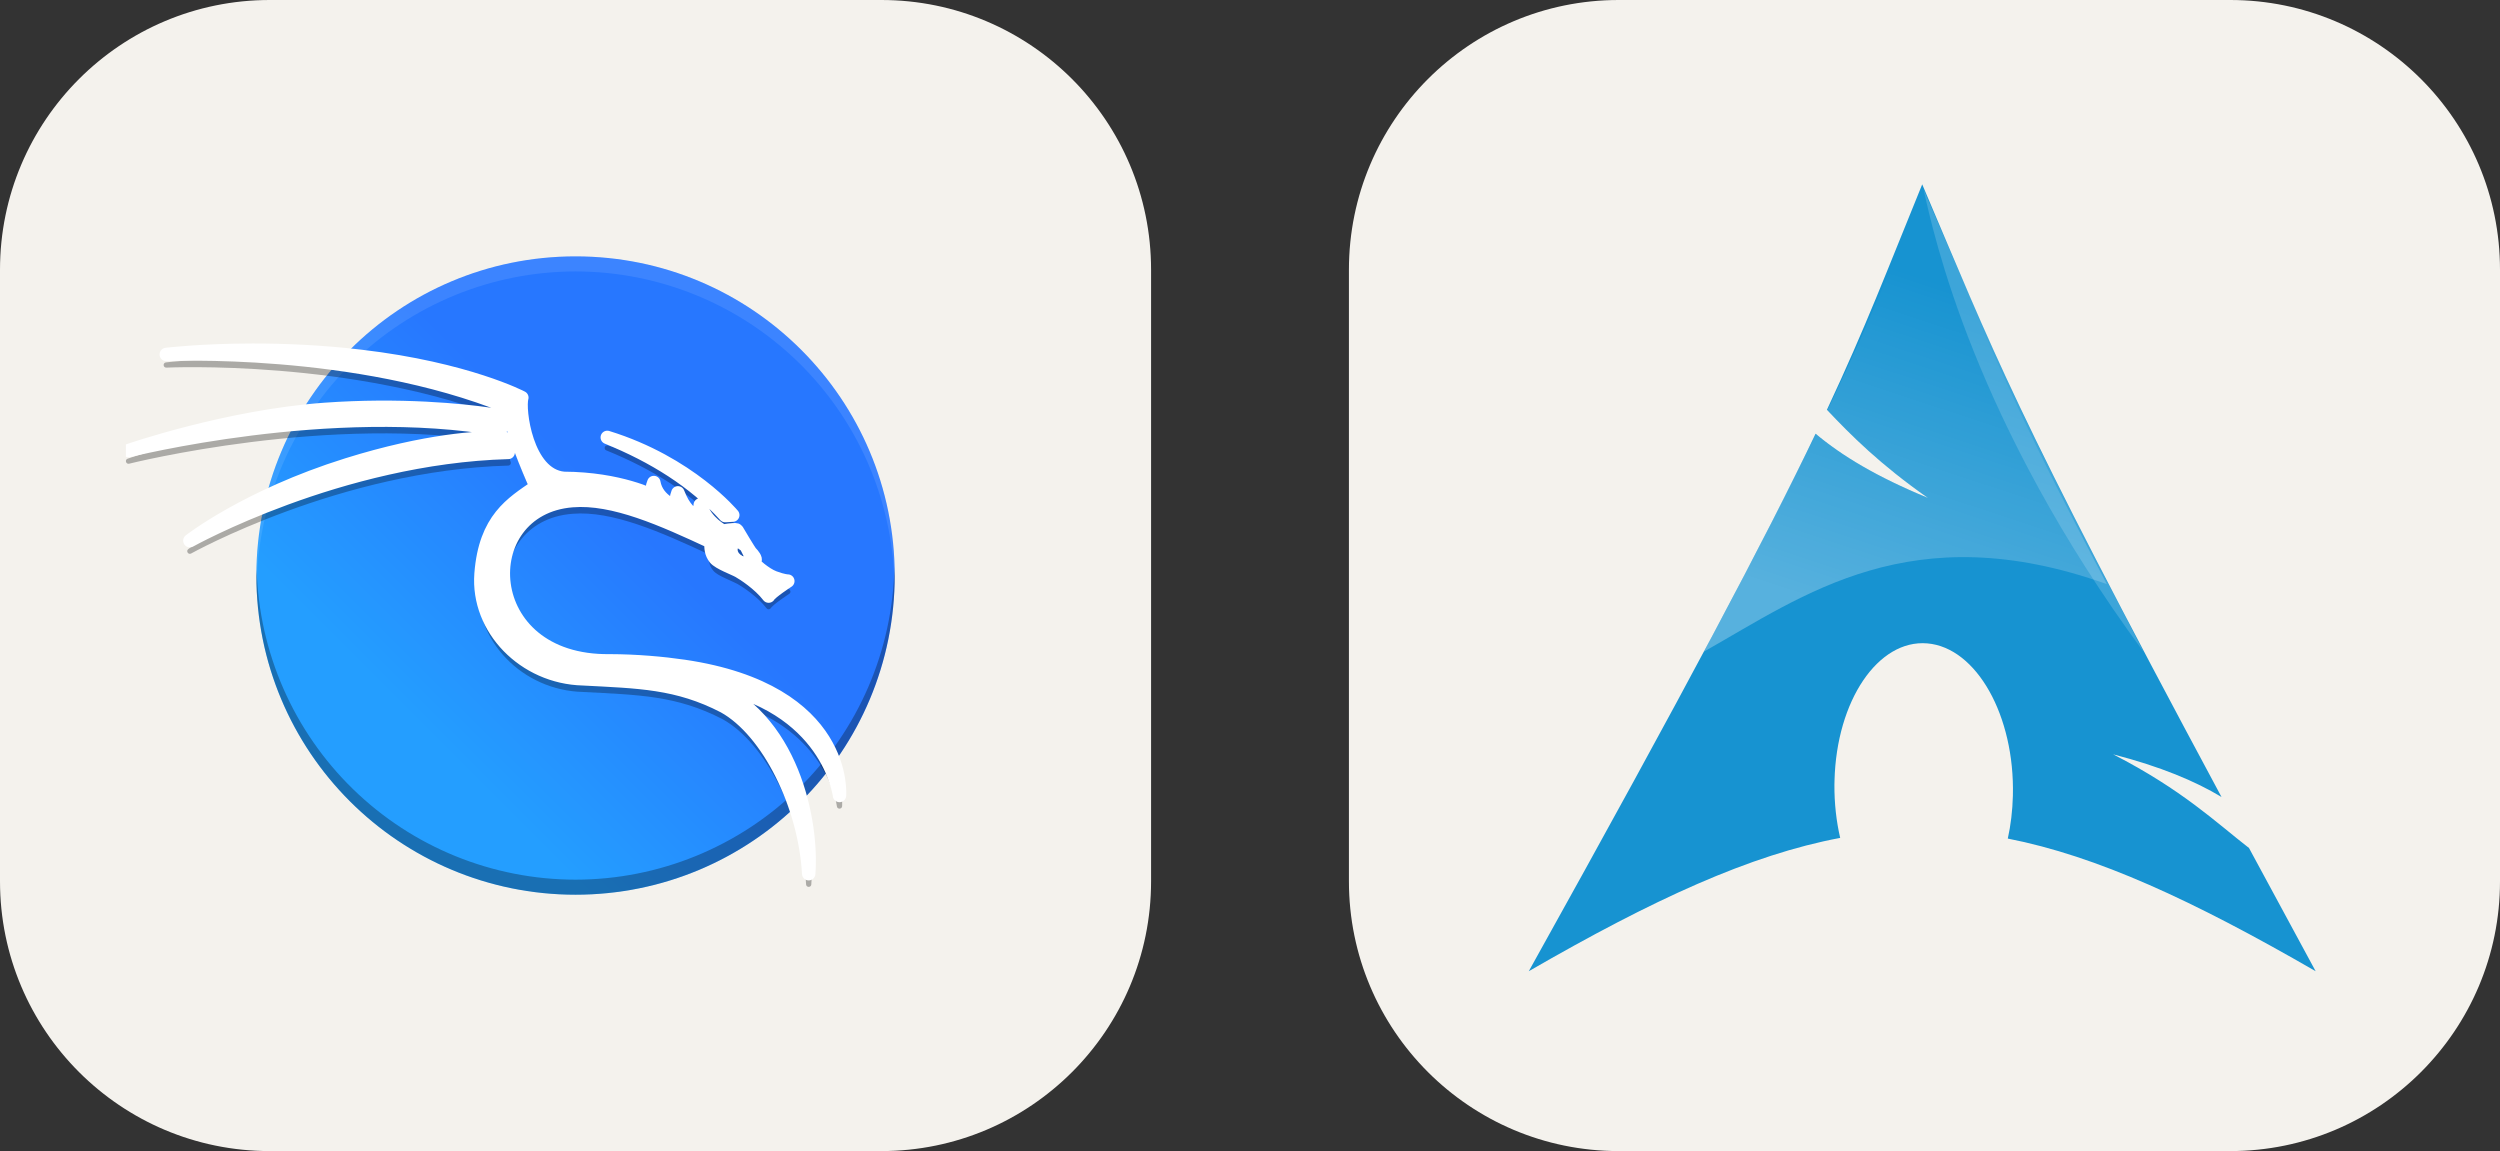
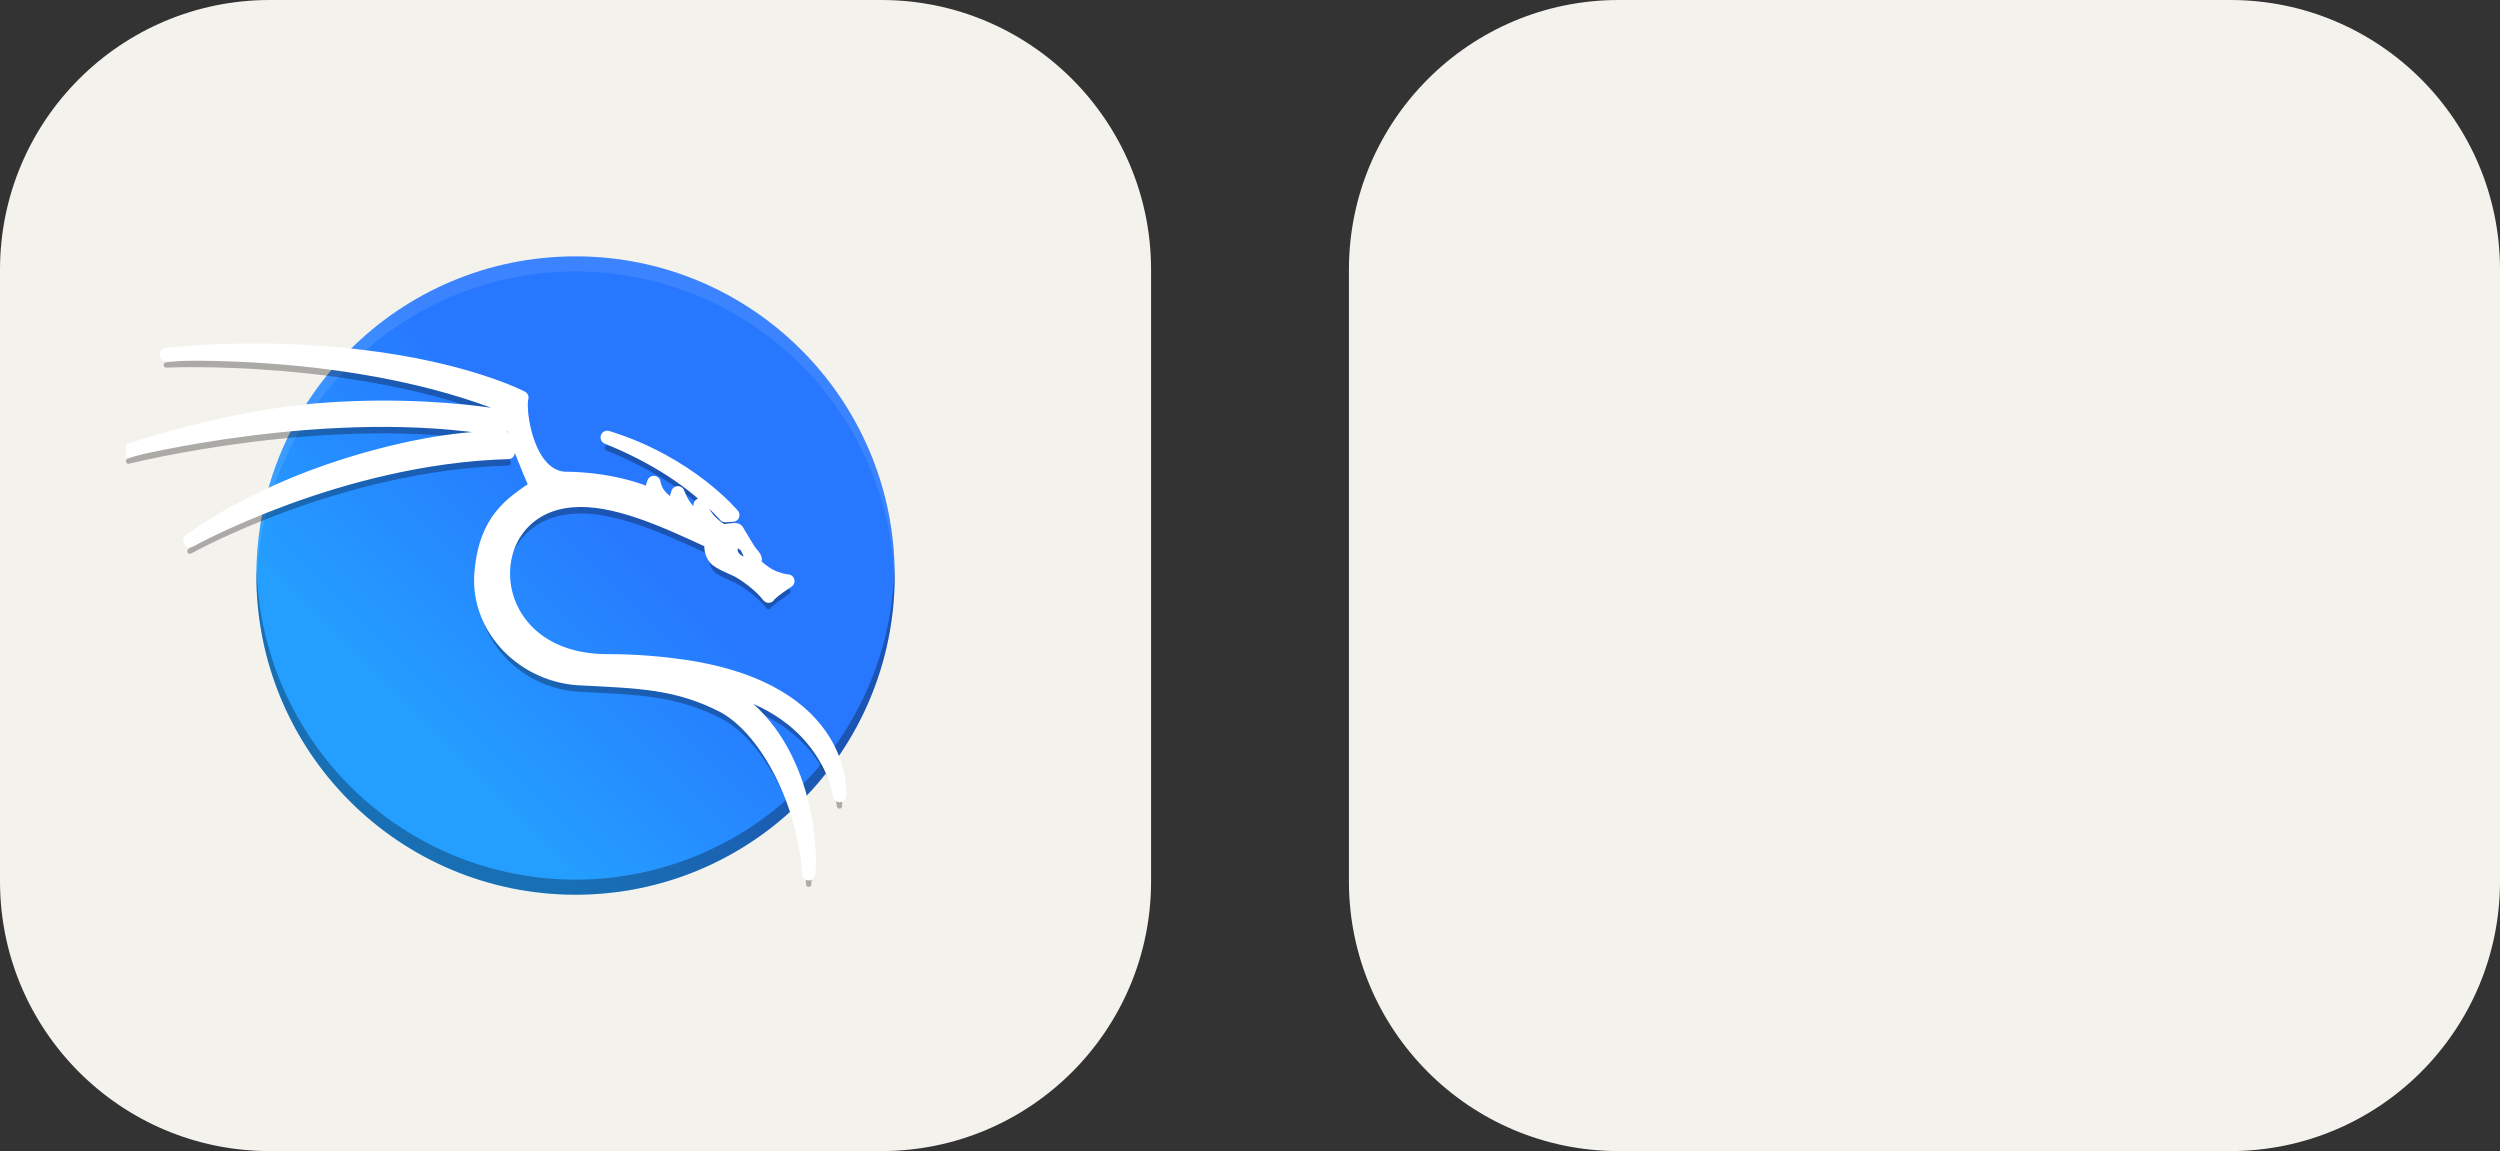
<svg xmlns="http://www.w3.org/2000/svg" width="104.25" height="48" viewBox="0 0 556 256" fill="none" version="1.1">
  <rect x="0" y="0" width="556" height="256" fill="#333333" stroke="none" />
  <g transform="translate(0, 0)">
    <svg width="256" height="256" viewBox="0 0 256 256" fill="none">
      <g clip-path="url(#clip0_33_889)">
        <path d="M196 0H60C26.863 0 0 26.863 0 60V196C0 229.137 26.863 256 60 256H196C229.137 256 256 229.137 256 196V60C256 26.863 229.137 0 196 0Z" fill="#F4F2ED" />
        <g clip-path="url(#clip1_33_889)">
          <path d="M127.999 198.984C167.202 198.984 198.983 167.204 198.983 128C198.983 88.796 167.202 57.016 127.999 57.016C88.795 57.016 57.014 88.796 57.014 128C57.014 167.204 88.795 198.984 127.999 198.984Z" fill="url(#paint0_linear_33_889)" />
          <path opacity="0.3" d="M198.913 126.039C198.55 144.612 190.921 162.302 177.663 175.314C164.405 188.326 146.575 195.622 127.998 195.637C109.519 195.625 91.772 188.408 78.529 175.518C65.287 162.628 57.594 145.082 57.084 126.609C57.057 127.072 57.034 127.535 57.015 127.998C57.015 146.824 64.494 164.879 77.806 178.192C91.118 191.504 109.173 198.982 128 198.982C137.321 198.982 146.552 197.146 155.164 193.579C163.776 190.012 171.602 184.783 178.193 178.192C184.785 171.6 190.013 163.775 193.581 155.163C197.148 146.55 198.984 137.32 198.984 127.998C198.97 127.344 198.947 126.691 198.915 126.038L198.913 126.039Z" fill="black" />
          <path opacity="0.1" d="M127.999 57.016C109.172 57.016 91.117 64.495 77.805 77.807C64.493 91.119 57.014 109.174 57.014 128.001C57.028 128.653 57.051 129.306 57.083 129.958C57.447 111.386 65.077 93.696 78.335 80.686C91.592 67.675 109.422 60.379 127.998 60.364C146.477 60.375 164.223 67.592 177.465 80.481C190.707 93.371 198.401 110.915 198.912 129.388C198.939 128.926 198.962 128.464 198.981 128.002C198.981 118.68 197.145 109.45 193.577 100.838C190.01 92.225 184.782 84.4 178.19 77.809C171.598 71.217 163.773 65.988 155.161 62.421C146.549 58.854 137.318 57.018 127.996 57.018L127.999 57.016Z" fill="white" />
-           <path opacity="0.3" d="M56.101 79.648C44.608 79.662 37.016 80.587 36.953 80.595C36.953 80.595 36.91 80.599 36.91 80.599C36.159 80.685 36.255 81.802 37.009 81.76C37.009 81.76 78.798 79.786 112.294 93.249C113.489 98.362 116.645 106.199 118.51 110.364C115.971 112.106 113.249 113.875 111.008 116.681C108.657 119.626 106.88 123.691 106.406 129.907C105.447 142.515 116.26 153.553 129.634 153.893C142.036 154.553 150.468 154.644 160.733 159.964C165.527 162.618 169.992 168.073 173.326 174.737C176.662 181.404 178.876 189.27 179.273 196.688C179.31 197.417 180.382 197.43 180.438 196.703C180.439 196.68 180.437 196.649 180.438 196.626C180.869 190.946 180.03 182.154 176.625 173.79C173.773 166.784 169.061 160.114 161.817 155.931C172.229 158.774 178.189 164.059 181.616 168.887C185.547 174.428 186.128 179.358 186.125 179.331C186.207 180.028 187.224 180.012 187.285 179.313C187.285 179.313 187.802 173.269 183.631 166.609C179.461 159.95 170.607 152.671 152.149 149.962C147.474 149.276 141.574 148.749 135.594 148.734C135.591 148.734 135.588 148.734 135.585 148.734C121.116 148.925 113.821 140.678 112.686 132.218C112.118 127.989 113.111 123.704 115.568 120.384C118.025 117.065 121.936 114.688 127.323 114.266H127.326C136.172 113.536 146.962 118.321 157.573 123.258C157.562 124.484 157.671 125.721 158.567 126.841C159.167 127.591 160.249 128.112 161.351 128.632C162.452 129.152 163.586 129.624 164.036 129.882C165.058 130.469 168.469 132.656 170.479 135.273C170.737 135.61 171.257 135.567 171.457 135.193C171.467 135.174 171.773 134.821 172.176 134.484C172.579 134.146 173.091 133.762 173.59 133.403C174.587 132.685 175.531 132.07 175.531 132.07C176.022 131.75 175.787 130.986 175.2 130.998C175.2 130.998 175.057 131.006 174.599 130.919C174.141 130.831 173.413 130.647 172.377 130.26C171.424 129.904 170.286 129.133 169.407 128.435C168.968 128.087 168.59 127.757 168.323 127.51C168.291 127.48 168.278 127.466 168.249 127.439C168.528 127.188 168.567 126.786 168.51 126.534C168.453 126.276 168.34 126.067 168.214 125.863C167.962 125.456 167.642 125.094 167.421 124.872L167.42 124.872C167.452 124.904 167.354 124.79 167.256 124.646C167.157 124.501 167.03 124.306 166.887 124.081C166.6 123.631 166.249 123.058 165.908 122.494C165.225 121.366 164.609 120.317 164.549 120.218C164.548 120.216 164.401 119.905 164.114 119.714C164.069 119.684 164.02 119.66 163.968 119.644C163.645 119.54 163.389 119.564 163.057 119.581C162.725 119.598 162.357 119.637 162.008 119.682C161.424 119.757 161.062 119.822 160.904 119.85C160.509 119.642 157.424 117.933 156.291 114.451C156.082 113.813 155.136 113.976 155.153 114.648C155.159 114.876 154.813 115.558 154.888 116.589C153.518 115.763 152.339 114.451 151.312 111.748C151.123 111.25 150.42 111.244 150.224 111.74C149.831 112.729 149.807 113.556 149.887 114.198C148.585 113.586 146.453 112.239 145.989 109.562C145.889 108.989 145.105 108.898 144.877 109.434C144.494 110.336 144.46 111.083 144.525 111.685C142.099 110.644 135.417 108.211 125.445 108.157C123.52 107.98 121.991 107.017 120.734 105.573C119.478 104.129 118.524 102.203 117.848 100.21C117.173 98.216 116.773 96.155 116.592 94.455C116.412 92.755 116.488 91.349 116.614 90.946C116.698 90.678 116.578 90.387 116.329 90.256C116.329 90.256 104.135 83.841 80.296 81.021C71.358 79.964 63.026 79.641 56.102 79.649L56.101 79.648ZM83.94 92.352C80.308 92.379 76.409 92.515 72.312 92.806C50.427 94.362 28.394 102.008 28.394 102.008C27.689 102.251 28.004 103.308 28.727 103.125C28.727 103.125 73.665 91.846 111.204 98.457C111.237 98.463 111.271 98.466 111.304 98.466H111.306C111.699 98.466 111.979 98.086 111.863 97.71L110.882 94.544C110.817 94.335 110.641 94.18 110.426 94.142C110.426 94.142 99.678 92.234 83.941 92.352C83.939 92.352 83.938 92.352 83.936 92.352L83.94 92.352ZM110.624 99.096C106.761 99.079 94.876 99.566 77.024 105.152C54.62 112.162 41.868 122.128 41.868 122.128C41.306 122.573 41.885 123.443 42.512 123.096C42.512 123.096 75.685 104.595 113.044 103.545C113.434 103.534 113.703 103.15 113.581 102.779L112.507 99.53C112.433 99.304 112.229 99.147 111.992 99.131C111.992 99.131 111.517 99.1 110.625 99.096L110.624 99.096ZM135.05 99.042C134.478 99.05 134.259 99.791 134.734 100.11H134.735C134.769 100.133 134.806 100.152 134.844 100.167C145.089 104.332 153.975 109.838 160.863 117.406C160.869 117.412 160.876 117.419 160.882 117.425L160.883 117.426C161.002 117.545 161.166 117.607 161.333 117.596L163.005 117.486C163.479 117.455 163.719 116.9 163.417 116.534C163.417 116.534 153.738 104.804 135.283 99.088C135.282 99.087 135.28 99.085 135.277 99.084C135.268 99.081 135.259 99.078 135.249 99.075C135.244 99.073 135.238 99.071 135.233 99.069C135.174 99.05 135.112 99.041 135.05 99.042ZM164.222 123.739C164.557 123.806 165.189 125.05 165.77 125.938C165.821 126.011 165.873 126.087 165.922 126.148C165.922 126.154 165.922 126.157 165.926 126.163C165.992 126.256 166.057 126.353 166.12 126.431C166.152 126.617 166.205 126.731 165.77 126.641C165.733 126.45 165.671 126.395 165.671 126.395C165.671 126.395 164.621 125.771 164.3 125.328C163.978 124.885 163.921 124.111 164.078 123.817C164.116 123.752 164.165 123.728 164.222 123.739Z" fill="black" />
+           <path opacity="0.3" d="M56.101 79.648C44.608 79.662 37.016 80.587 36.953 80.595C36.953 80.595 36.91 80.599 36.91 80.599C36.159 80.685 36.255 81.802 37.009 81.76C37.009 81.76 78.798 79.786 112.294 93.249C113.489 98.362 116.645 106.199 118.51 110.364C115.971 112.106 113.249 113.875 111.008 116.681C108.657 119.626 106.88 123.691 106.406 129.907C105.447 142.515 116.26 153.553 129.634 153.893C142.036 154.553 150.468 154.644 160.733 159.964C165.527 162.618 169.992 168.073 173.326 174.737C176.662 181.404 178.876 189.27 179.273 196.688C179.31 197.417 180.382 197.43 180.438 196.703C180.439 196.68 180.437 196.649 180.438 196.626C180.869 190.946 180.03 182.154 176.625 173.79C173.773 166.784 169.061 160.114 161.817 155.931C172.229 158.774 178.189 164.059 181.616 168.887C185.547 174.428 186.128 179.358 186.125 179.331C186.207 180.028 187.224 180.012 187.285 179.313C187.285 179.313 187.802 173.269 183.631 166.609C179.461 159.95 170.607 152.671 152.149 149.962C147.474 149.276 141.574 148.749 135.594 148.734C135.591 148.734 135.588 148.734 135.585 148.734C121.116 148.925 113.821 140.678 112.686 132.218C112.118 127.989 113.111 123.704 115.568 120.384C118.025 117.065 121.936 114.688 127.323 114.266H127.326C136.172 113.536 146.962 118.321 157.573 123.258C157.562 124.484 157.671 125.721 158.567 126.841C159.167 127.591 160.249 128.112 161.351 128.632C162.452 129.152 163.586 129.624 164.036 129.882C165.058 130.469 168.469 132.656 170.479 135.273C170.737 135.61 171.257 135.567 171.457 135.193C171.467 135.174 171.773 134.821 172.176 134.484C172.579 134.146 173.091 133.762 173.59 133.403C174.587 132.685 175.531 132.07 175.531 132.07C176.022 131.75 175.787 130.986 175.2 130.998C175.2 130.998 175.057 131.006 174.599 130.919C174.141 130.831 173.413 130.647 172.377 130.26C171.424 129.904 170.286 129.133 169.407 128.435C168.968 128.087 168.59 127.757 168.323 127.51C168.291 127.48 168.278 127.466 168.249 127.439C168.528 127.188 168.567 126.786 168.51 126.534C168.453 126.276 168.34 126.067 168.214 125.863C167.962 125.456 167.642 125.094 167.421 124.872L167.42 124.872C167.452 124.904 167.354 124.79 167.256 124.646C167.157 124.501 167.03 124.306 166.887 124.081C166.6 123.631 166.249 123.058 165.908 122.494C165.225 121.366 164.609 120.317 164.549 120.218C164.548 120.216 164.401 119.905 164.114 119.714C163.645 119.54 163.389 119.564 163.057 119.581C162.725 119.598 162.357 119.637 162.008 119.682C161.424 119.757 161.062 119.822 160.904 119.85C160.509 119.642 157.424 117.933 156.291 114.451C156.082 113.813 155.136 113.976 155.153 114.648C155.159 114.876 154.813 115.558 154.888 116.589C153.518 115.763 152.339 114.451 151.312 111.748C151.123 111.25 150.42 111.244 150.224 111.74C149.831 112.729 149.807 113.556 149.887 114.198C148.585 113.586 146.453 112.239 145.989 109.562C145.889 108.989 145.105 108.898 144.877 109.434C144.494 110.336 144.46 111.083 144.525 111.685C142.099 110.644 135.417 108.211 125.445 108.157C123.52 107.98 121.991 107.017 120.734 105.573C119.478 104.129 118.524 102.203 117.848 100.21C117.173 98.216 116.773 96.155 116.592 94.455C116.412 92.755 116.488 91.349 116.614 90.946C116.698 90.678 116.578 90.387 116.329 90.256C116.329 90.256 104.135 83.841 80.296 81.021C71.358 79.964 63.026 79.641 56.102 79.649L56.101 79.648ZM83.94 92.352C80.308 92.379 76.409 92.515 72.312 92.806C50.427 94.362 28.394 102.008 28.394 102.008C27.689 102.251 28.004 103.308 28.727 103.125C28.727 103.125 73.665 91.846 111.204 98.457C111.237 98.463 111.271 98.466 111.304 98.466H111.306C111.699 98.466 111.979 98.086 111.863 97.71L110.882 94.544C110.817 94.335 110.641 94.18 110.426 94.142C110.426 94.142 99.678 92.234 83.941 92.352C83.939 92.352 83.938 92.352 83.936 92.352L83.94 92.352ZM110.624 99.096C106.761 99.079 94.876 99.566 77.024 105.152C54.62 112.162 41.868 122.128 41.868 122.128C41.306 122.573 41.885 123.443 42.512 123.096C42.512 123.096 75.685 104.595 113.044 103.545C113.434 103.534 113.703 103.15 113.581 102.779L112.507 99.53C112.433 99.304 112.229 99.147 111.992 99.131C111.992 99.131 111.517 99.1 110.625 99.096L110.624 99.096ZM135.05 99.042C134.478 99.05 134.259 99.791 134.734 100.11H134.735C134.769 100.133 134.806 100.152 134.844 100.167C145.089 104.332 153.975 109.838 160.863 117.406C160.869 117.412 160.876 117.419 160.882 117.425L160.883 117.426C161.002 117.545 161.166 117.607 161.333 117.596L163.005 117.486C163.479 117.455 163.719 116.9 163.417 116.534C163.417 116.534 153.738 104.804 135.283 99.088C135.282 99.087 135.28 99.085 135.277 99.084C135.268 99.081 135.259 99.078 135.249 99.075C135.244 99.073 135.238 99.071 135.233 99.069C135.174 99.05 135.112 99.041 135.05 99.042ZM164.222 123.739C164.557 123.806 165.189 125.05 165.77 125.938C165.821 126.011 165.873 126.087 165.922 126.148C165.922 126.154 165.922 126.157 165.926 126.163C165.992 126.256 166.057 126.353 166.12 126.431C166.152 126.617 166.205 126.731 165.77 126.641C165.733 126.45 165.671 126.395 165.671 126.395C165.671 126.395 164.621 125.771 164.3 125.328C163.978 124.885 163.921 124.111 164.078 123.817C164.116 123.752 164.165 123.728 164.222 123.739Z" fill="black" />
          <path d="M56.102 77.887C44.592 77.9 36.981 78.832 36.981 78.832C36.981 78.832 79.063 76.812 112.774 90.461C113.92 95.587 117.367 104.123 119.224 108.227C113.911 111.9 107.919 115.355 106.987 127.606C106.054 139.857 116.587 150.633 129.648 150.965C142.051 151.626 150.62 151.72 161.006 157.105C170.92 162.587 179.05 179.29 179.854 194.313C180.723 183.167 176.54 159.197 157.021 151.918C184.297 156.691 186.702 176.908 186.702 176.916C186.702 176.916 188.736 153.574 152.063 148.193C147.415 147.511 141.537 146.986 135.591 146.971C106.198 147.359 105.127 113.07 127.275 111.339C136.455 110.581 147.414 115.533 158.129 120.523C158.089 121.854 158.145 123.036 159.019 124.129C159.893 125.222 163.251 126.413 164.324 127.029C165.396 127.645 168.833 129.83 170.94 132.571C171.396 131.717 175.21 129.234 175.21 129.234C175.21 129.234 174.297 129.254 172.171 128.46C170.045 127.665 167.522 125.261 167.463 125.122C167.403 124.983 167.363 124.765 167.86 124.665C168.237 124.348 167.383 123.315 167.006 122.937C166.628 122.56 164.105 118.269 164.046 118.17C163.986 118.071 163.966 117.971 163.788 117.852C163.231 117.673 160.788 118.11 160.788 118.11C160.788 118.11 157.029 116.264 155.734 112.285C155.753 112.982 155.09 113.743 155.734 115.345C153.775 114.516 152.092 113.102 150.764 109.608C149.974 111.595 150.764 112.859 150.764 112.859C150.764 112.859 146.151 111.569 145.412 107.314C144.602 109.224 145.412 110.373 145.412 110.373C145.412 110.373 137.89 106.448 125.391 106.391C117.023 105.624 115.281 90.903 116.056 88.425C116.056 88.425 103.986 82.064 80.227 79.253C71.317 78.199 63.008 77.877 56.102 77.885L56.102 77.887ZM83.944 90.59C80.323 90.618 76.436 90.753 72.352 91.043C50.575 92.591 28.587 100.214 28.587 100.214C28.587 100.214 73.579 88.893 111.309 95.537H111.31L110.329 92.371C110.329 92.371 99.636 90.472 83.945 90.59L83.944 90.59ZM110.621 97.334C106.812 97.317 94.988 97.796 77.197 103.363C54.883 110.345 42.228 120.242 42.228 120.242C42.228 120.242 75.486 101.672 113.025 100.617L111.951 97.368C111.951 97.368 111.499 97.338 110.62 97.334L110.621 97.334ZM135.058 97.279C145.362 101.468 154.331 107.018 161.294 114.667L161.295 114.668L162.967 114.559C162.967 114.559 153.389 102.939 135.058 97.279ZM163.461 119.616L165.512 121.127C165.769 120.681 166.804 123.496 167.435 124.278C167.461 124.434 166.387 125.689 166.022 125.614C165.991 125.453 164.323 124.971 164.323 124.971C164.323 124.971 162.427 123.826 162.157 123.454C161.886 123.082 163.329 119.863 163.461 119.616Z" fill="white" stroke="white" stroke-width="2.986" stroke-linejoin="round" />
          <path d="M56.102 77.887C44.592 77.9 36.981 78.832 36.981 78.832C36.981 78.832 79.063 76.812 112.774 90.461C113.92 95.587 117.367 104.123 119.224 108.227C113.911 111.9 107.919 115.355 106.987 127.606C106.054 139.857 116.587 150.633 129.648 150.965C142.051 151.626 150.62 151.72 161.006 157.105C170.92 162.587 179.05 179.29 179.854 194.313C180.723 183.167 176.54 159.197 157.021 151.918C184.297 156.691 186.702 176.908 186.702 176.916C186.702 176.916 188.736 153.574 152.063 148.193C147.415 147.511 141.537 146.986 135.591 146.971C106.198 147.359 105.127 113.07 127.275 111.339C136.455 110.581 147.414 115.533 158.129 120.523C158.089 121.854 158.145 123.036 159.019 124.129C159.893 125.222 163.251 126.413 164.324 127.029C165.396 127.645 168.833 129.83 170.94 132.571C171.396 131.717 175.21 129.234 175.21 129.234C175.21 129.234 174.297 129.254 172.171 128.46C170.045 127.665 167.522 125.261 167.463 125.122C167.403 124.983 167.363 124.765 167.86 124.665C168.237 124.348 167.383 123.315 167.006 122.937C166.628 122.56 164.105 118.269 164.046 118.17C163.986 118.071 163.966 117.971 163.788 117.852C163.231 117.673 160.788 118.11 160.788 118.11C160.788 118.11 157.029 116.264 155.734 112.285C155.753 112.982 155.09 113.743 155.734 115.345C153.775 114.516 152.092 113.102 150.764 109.608C149.974 111.595 150.764 112.859 150.764 112.859C150.764 112.859 146.151 111.569 145.412 107.314C144.602 109.224 145.412 110.373 145.412 110.373C145.412 110.373 137.89 106.448 125.391 106.391C117.023 105.624 115.281 90.903 116.056 88.425C116.056 88.425 103.986 82.064 80.227 79.253C71.317 78.199 63.008 77.877 56.102 77.885L56.102 77.887ZM83.944 90.59C80.323 90.618 76.436 90.753 72.352 91.043C50.575 92.591 28.587 100.214 28.587 100.214C28.587 100.214 73.579 88.893 111.309 95.537H111.31L110.329 92.371C110.329 92.371 99.636 90.59 83.945 90.59L83.944 90.59ZM110.621 97.334C106.812 97.317 94.988 97.796 77.197 103.363C54.883 110.345 42.228 120.242 42.228 120.242C42.228 120.242 75.486 101.672 113.025 100.617L111.951 97.368C111.951 97.368 111.499 97.338 110.62 97.334L110.621 97.334ZM135.058 97.279C145.362 101.468 154.331 107.018 161.294 114.667L161.295 114.668L162.967 114.559C162.967 114.559 153.389 102.939 135.058 97.279ZM164.223 121.393C164.558 121.46 165.191 122.704 165.771 123.592C165.822 123.664 165.874 123.741 165.923 123.802C165.924 123.807 165.924 123.811 165.925 123.816C165.991 123.91 166.057 124.007 166.12 124.085C166.152 124.271 166.204 124.384 165.77 124.295C165.733 124.104 165.67 124.049 165.67 124.049C165.67 124.049 164.621 123.424 164.299 122.982C163.977 122.539 163.921 121.765 164.078 121.471C164.116 121.405 164.165 121.381 164.223 121.393Z" fill="white" />
        </g>
      </g>
      <defs>
        <linearGradient id="paint0_linear_33_889" x1="98.332" y1="166.418" x2="144.69" y2="120.06" gradientUnits="userSpaceOnUse">
          <stop stop-color="#249EFF" />
          <stop offset="1" stop-color="#2777FF" />
        </linearGradient>
        <clipPath id="clip0_33_889">
          <rect width="256" height="256" fill="white" />
        </clipPath>
        <clipPath id="clip1_33_889">
          <rect width="200" height="200" fill="white" transform="translate(28 28)" />
        </clipPath>
      </defs>
    </svg>
  </g>
  <g transform="translate(300, 0)">
    <svg width="256" height="256" viewBox="0 0 256 256" fill="none">
      <g clip-path="url(#clip0_33_618)">
        <path d="M196 0H60C26.863 0 0 26.863 0 60V196C0 229.137 26.863 256 60 256H196C229.137 256 256 229.137 256 196V60C256 26.863 229.137 0 196 0Z" fill="#F4F2ED" />
        <g clip-path="url(#clip1_33_618)">
          <path d="M127.5 41C119.711 60.098 114.981 72.607 106.309 91.137C111.626 96.774 118.161 103.313 128.76 110.727C117.365 106.037 109.597 101.342 103.788 96.457C92.689 119.617 75.288 152.594 40 216C67.728 199.992 89.224 190.118 109.257 186.349C108.4 182.655 107.942 178.64 107.975 174.472L107.996 173.596C108.436 155.826 117.682 142.163 128.632 143.09C139.582 144.018 148.106 159.18 147.666 176.95C147.583 180.297 147.194 183.513 146.534 186.499C166.351 190.377 187.644 200.207 215 216C209.605 206.068 204.773 197.119 200.175 188.592C192.931 182.978 185.38 175.674 169.968 167.764C180.561 170.516 188.153 173.699 194.065 177.249C147.31 90.2 143.533 78.625 127.5 41Z" fill="#1793D1" />
          <path d="M176.755 145.015C138.825 93.532 130.033 52.039 127.806 42.133C148.039 88.801 147.901 89.374 176.755 145.015Z" fill="white" fill-opacity="0.166" />
-           <path d="M127.821 41.748C126.848 44.14 125.9 46.461 125.002 48.67C124.006 51.116 123.059 53.451 122.118 55.74C121.177 58.03 120.244 60.264 119.319 62.47C118.394 64.675 117.467 66.855 116.521 69.049C115.574 71.243 114.622 73.46 113.615 75.714C112.609 77.969 111.558 80.269 110.454 82.657C109.349 85.045 108.191 87.519 106.95 90.112C106.778 90.472 106.57 90.881 106.395 91.245C111.696 96.859 118.222 103.356 128.761 110.727C117.395 106.05 109.635 101.372 103.831 96.5C103.53 97.115 103.266 97.664 102.956 98.294C102.547 99.123 102.056 100.066 101.631 100.922C100.885 102.451 100.106 104.022 99.303 105.643C98.994 106.257 98.723 106.788 98.405 107.416C93.333 117.596 87.04 129.782 78.944 144.928C101.138 132.424 125.076 114.384 168.559 129.911C166.379 125.781 164.375 121.909 162.492 118.268C160.61 114.627 158.861 111.217 157.237 107.993C155.614 104.769 154.113 101.729 152.708 98.85C151.304 95.971 150.002 93.253 148.778 90.647C147.553 88.04 146.4 85.532 145.317 83.127C144.234 80.722 143.201 78.418 142.22 76.141C141.238 73.865 140.298 71.631 139.378 69.412C138.459 67.194 137.561 64.981 136.665 62.747C136.345 61.949 136.025 61.118 135.704 60.312C133.251 54.553 130.732 48.586 127.821 41.748Z" fill="url(#paint0_linear_33_618)" />
        </g>
      </g>
      <defs>
        <linearGradient id="paint0_linear_33_618" x1="127.904" y1="61.731" x2="104.123" y2="133.77" gradientUnits="userSpaceOnUse">
          <stop stop-color="white" stop-opacity="0" />
          <stop offset="1" stop-color="white" stop-opacity="0.275" />
        </linearGradient>
        <clipPath id="clip0_33_618">
          <rect width="256" height="256" fill="white" />
        </clipPath>
        <clipPath id="clip1_33_618">
-           <rect width="175" height="175" fill="white" transform="translate(40 41)" />
-         </clipPath>
+           </clipPath>
      </defs>
    </svg>
  </g>
</svg>